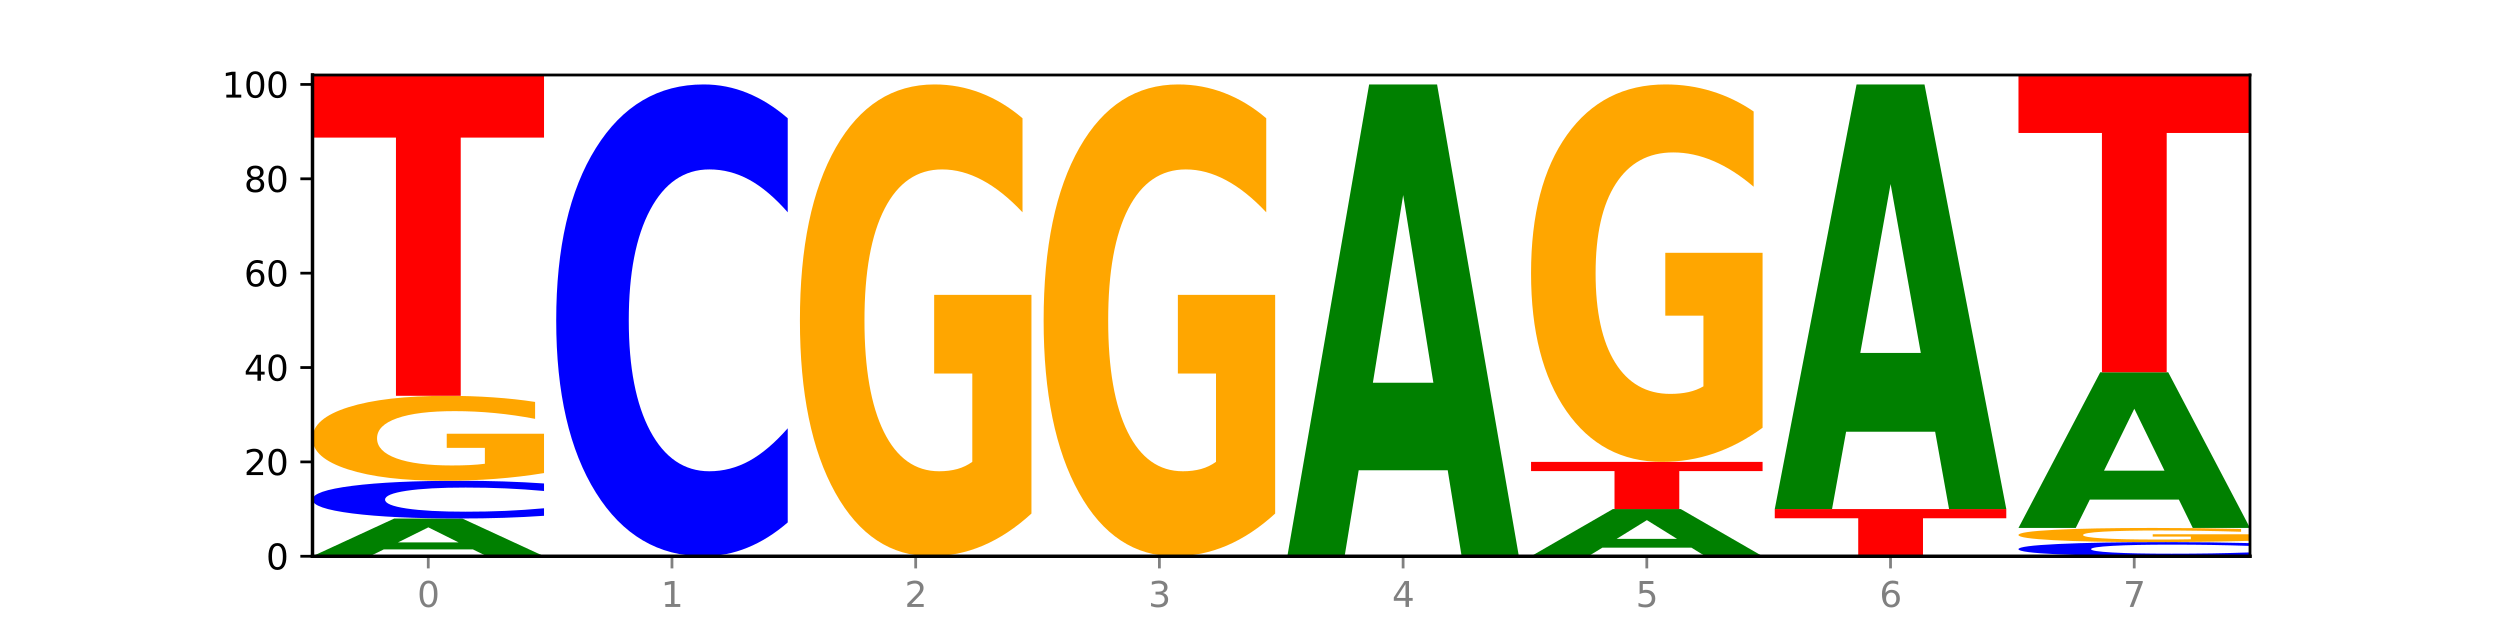
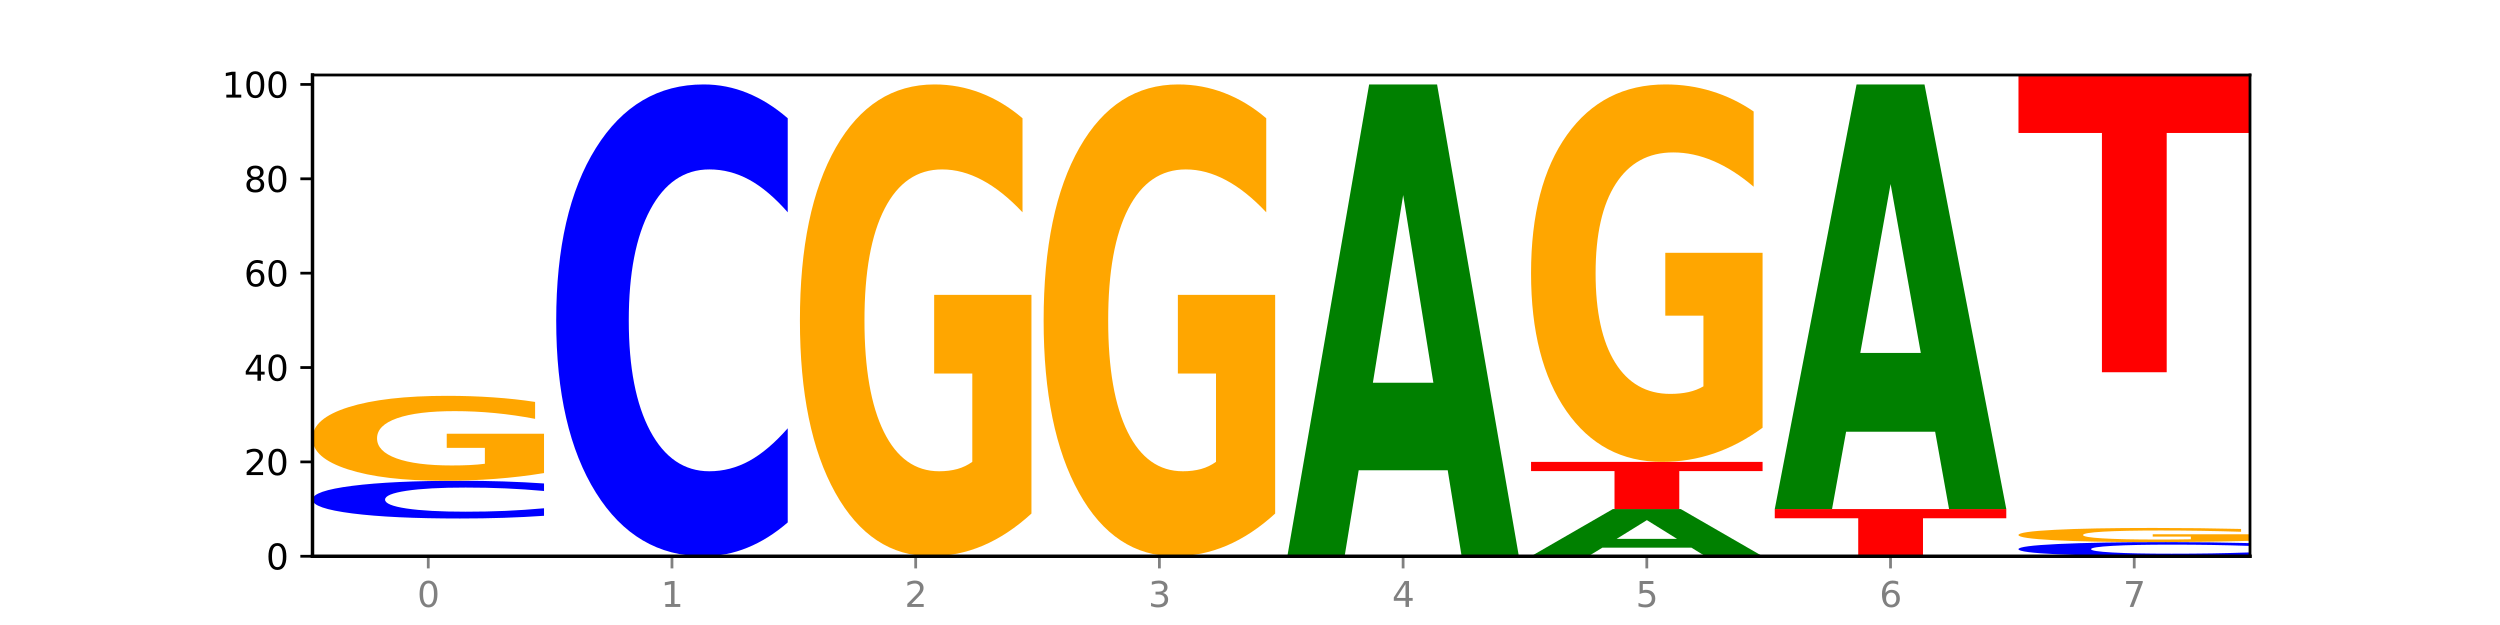
<svg xmlns="http://www.w3.org/2000/svg" xmlns:xlink="http://www.w3.org/1999/xlink" width="720pt" height="180pt" viewBox="0 0 720 180" version="1.1">
  <defs>
    <style type="text/css">*{stroke-linejoin: round; stroke-linecap: butt}</style>
  </defs>
  <g id="figure_1">
    <g id="patch_1">
      <path d="M 0 180  L 720 180  L 720 0  L 0 0  z " style="fill: #ffffff" />
    </g>
    <g id="axes_1">
      <g id="patch_2">
        <path d="M 90 160.2  L 648 160.2  L 648 21.6  L 90 21.6  z " style="fill: #ffffff" />
      </g>
      <g id="line2d_1">
        <path d="M 90 160.2  L 648 160.2  " clip-path="url(#pf32afa6564)" style="fill: none; stroke: #000000; stroke-width: 0.5; stroke-linecap: square" />
      </g>
      <g id="patch_3">
-         <path d="M 136.189 158.22  L 110.545 158.22  L 106.496 160.2  L 90 160.2  L 113.558 149.329  L 133.121 149.329  L 156.679 160.2  L 140.197 160.2  L 136.189 158.22  z M 114.635 156.202  L 132.058 156.202  L 123.36 151.878  L 114.635 156.202  z " clip-path="url(#pf32afa6564)" style="fill: #008000" />
-       </g>
+         </g>
      <g id="patch_4">
        <path d="M 156.679 148.55  Q 151.102 148.936 145.07 149.132  Q 139.039 149.329 132.47 149.329  Q 112.882 149.329 101.441 147.865  Q 90 146.401 90 143.897  Q 90 141.385 101.441 139.923  Q 112.882 138.459 132.47 138.459  Q 139.039 138.459 145.07 138.656  Q 151.102 138.852 156.679 139.238  L 156.679 141.405  Q 151.051 140.893 145.591 140.655  Q 140.131 140.417 134.1 140.417  Q 123.281 140.417 117.082 141.344  Q 110.899 142.269 110.899 143.897  Q 110.899 145.519 117.082 146.446  Q 123.281 147.371 134.1 147.371  Q 140.131 147.371 145.591 147.133  Q 151.051 146.893 156.679 146.381  L 156.679 148.55  z " clip-path="url(#pf32afa6564)" style="fill: #0000ff" />
      </g>
      <g id="patch_5">
        <path d="M 156.679 136.246  Q 149.955 137.352 142.722 137.908  Q 135.489 138.459 127.778 138.459  Q 110.353 138.459 100.177 135.165  Q 90 131.87 90 126.237  Q 90 120.538 100.356 117.269  Q 110.727 114 128.764 114  Q 135.713 114 142.079 114.445  Q 148.46 114.884 154.109 115.753  L 154.109 120.629  Q 148.281 119.512 142.513 118.961  Q 136.744 118.406 130.946 118.406  Q 120.216 118.406 114.403 120.437  Q 108.59 122.463 108.59 126.237  Q 108.59 129.976 114.194 132.017  Q 119.798 134.053 130.109 134.053  Q 132.919 134.053 135.325 133.937  Q 137.731 133.816 139.643 133.563  L 139.643 128.986  L 128.66 128.986  L 128.66 124.908  L 156.679 124.908  L 156.679 136.246  z " clip-path="url(#pf32afa6564)" style="fill: #ffa600" />
      </g>
      <g id="patch_6">
-         <path d="M 90 21.6  L 156.679 21.6  L 156.679 39.621  L 132.69 39.621  L 132.69 114  L 114.036 114  L 114.036 39.621  L 90 39.621  L 90 21.6  z " clip-path="url(#pf32afa6564)" style="fill: #ff0000" />
-       </g>
+         </g>
      <g id="patch_7">
        <path d="M 226.868 150.46  Q 221.29 155.288 215.259 157.73  Q 209.228 160.2 202.659 160.2  Q 183.07 160.2 171.629 141.899  Q 160.189 123.598 160.189 92.301  Q 160.189 60.892 171.629 42.619  Q 183.07 24.318 202.659 24.318  Q 209.228 24.318 215.259 26.788  Q 221.29 29.23 226.868 34.058  L 226.868 61.144  Q 221.24 54.745 215.78 51.769  Q 210.32 48.794 204.289 48.794  Q 193.47 48.794 187.27 60.386  Q 181.088 71.951 181.088 92.301  Q 181.088 112.567 187.27 124.159  Q 193.47 135.724 204.289 135.724  Q 210.32 135.724 215.78 132.748  Q 221.24 129.745 226.868 123.345  L 226.868 150.46  z " clip-path="url(#pf32afa6564)" style="fill: #0000ff" />
      </g>
      <g id="patch_8">
        <path d="M 297.057 147.906  Q 290.332 154.053 283.099 157.14  Q 275.866 160.2 268.155 160.2  Q 250.731 160.2 240.554 141.899  Q 230.377 123.598 230.377 92.301  Q 230.377 60.639 240.733 42.478  Q 251.104 24.318 269.142 24.318  Q 276.09 24.318 282.457 26.788  Q 288.838 29.23 294.486 34.058  L 294.486 61.144  Q 288.658 54.941 282.89 51.881  Q 277.122 48.794 271.323 48.794  Q 260.594 48.794 254.781 60.078  Q 248.967 71.333 248.967 92.301  Q 248.967 113.072 254.571 124.412  Q 260.175 135.724 270.487 135.724  Q 273.296 135.724 275.702 135.078  Q 278.108 134.405 280.021 133.001  L 280.021 107.57  L 269.037 107.57  L 269.037 84.919  L 297.057 84.919  L 297.057 147.906  z " clip-path="url(#pf32afa6564)" style="fill: #ffa600" />
      </g>
      <g id="patch_9">
        <path d="M 367.245 147.906  Q 360.521 154.053 353.288 157.14  Q 346.055 160.2 338.344 160.2  Q 320.919 160.2 310.743 141.899  Q 300.566 123.598 300.566 92.301  Q 300.566 60.639 310.922 42.478  Q 321.293 24.318 339.33 24.318  Q 346.279 24.318 352.645 26.788  Q 359.026 29.23 364.675 34.058  L 364.675 61.144  Q 358.847 54.941 353.079 51.881  Q 347.31 48.794 341.512 48.794  Q 330.782 48.794 324.969 60.078  Q 319.156 71.333 319.156 92.301  Q 319.156 113.072 324.76 124.412  Q 330.364 135.724 340.675 135.724  Q 343.485 135.724 345.891 135.078  Q 348.297 134.405 350.209 133.001  L 350.209 107.57  L 339.226 107.57  L 339.226 84.919  L 367.245 84.919  L 367.245 147.906  z " clip-path="url(#pf32afa6564)" style="fill: #ffa600" />
      </g>
      <g id="patch_10">
        <path d="M 416.943 135.446  L 391.3 135.446  L 387.251 160.2  L 370.755 160.2  L 394.313 24.318  L 413.876 24.318  L 437.434 160.2  L 420.952 160.2  L 416.943 135.446  z M 395.39 110.227  L 412.813 110.227  L 404.115 56.177  L 395.39 110.227  z " clip-path="url(#pf32afa6564)" style="fill: #008000" />
      </g>
      <g id="patch_11">
        <path d="M 487.132 157.725  L 461.488 157.725  L 457.439 160.2  L 440.943 160.2  L 464.501 146.612  L 484.065 146.612  L 507.623 160.2  L 491.14 160.2  L 487.132 157.725  z M 465.578 155.203  L 483.001 155.203  L 474.303 149.798  L 465.578 155.203  z " clip-path="url(#pf32afa6564)" style="fill: #008000" />
      </g>
      <g id="patch_12">
        <path d="M 440.943 133.024  L 507.623 133.024  L 507.623 135.674  L 483.634 135.674  L 483.634 146.612  L 464.979 146.612  L 464.979 135.674  L 440.943 135.674  L 440.943 133.024  z " clip-path="url(#pf32afa6564)" style="fill: #ff0000" />
      </g>
      <g id="patch_13">
        <path d="M 507.623 123.188  Q 500.898 128.106 493.665 130.576  Q 486.432 133.024 478.721 133.024  Q 461.297 133.024 451.12 118.383  Q 440.943 103.742 440.943 78.704  Q 440.943 53.375 451.299 38.846  Q 461.67 24.318 479.708 24.318  Q 486.656 24.318 493.023 26.294  Q 499.404 28.247 505.052 32.11  L 505.052 53.779  Q 499.224 48.816 493.456 46.369  Q 487.688 43.899 481.889 43.899  Q 471.16 43.899 465.347 52.926  Q 459.533 61.93 459.533 78.704  Q 459.533 95.321 465.137 104.393  Q 470.741 113.443 481.053 113.443  Q 483.862 113.443 486.268 112.926  Q 488.674 112.387 490.587 111.264  L 490.587 90.92  L 479.603 90.92  L 479.603 72.799  L 507.623 72.799  L 507.623 123.188  z " clip-path="url(#pf32afa6564)" style="fill: #ffa600" />
      </g>
      <g id="patch_14">
        <path d="M 511.132 146.612  L 577.811 146.612  L 577.811 149.262  L 553.822 149.262  L 553.822 160.2  L 535.168 160.2  L 535.168 149.262  L 511.132 149.262  L 511.132 146.612  z " clip-path="url(#pf32afa6564)" style="fill: #ff0000" />
      </g>
      <g id="patch_15">
        <path d="M 557.321 124.334  L 531.677 124.334  L 527.628 146.612  L 511.132 146.612  L 534.69 24.318  L 554.253 24.318  L 577.811 146.612  L 561.329 146.612  L 557.321 124.334  z M 535.767 101.636  L 553.19 101.636  L 544.492 52.991  L 535.767 101.636  z " clip-path="url(#pf32afa6564)" style="fill: #008000" />
      </g>
      <g id="patch_16">
        <path d="M 648 159.908  Q 642.422 160.053 636.391 160.126  Q 630.36 160.2 623.791 160.2  Q 604.202 160.2 592.762 159.651  Q 581.321 159.102 581.321 158.163  Q 581.321 157.221 592.762 156.673  Q 604.202 156.124 623.791 156.124  Q 630.36 156.124 636.391 156.198  Q 642.422 156.271 648 156.416  L 648 157.228  Q 642.372 157.036 636.912 156.947  Q 631.452 156.858 625.421 156.858  Q 614.602 156.858 608.402 157.206  Q 602.22 157.553 602.22 158.163  Q 602.22 158.771 608.402 159.119  Q 614.602 159.466 625.421 159.466  Q 631.452 159.466 636.912 159.376  Q 642.372 159.286 648 159.094  L 648 159.908  z " clip-path="url(#pf32afa6564)" style="fill: #0000ff" />
      </g>
      <g id="patch_17">
        <path d="M 648 155.755  Q 641.275 155.939 634.042 156.032  Q 626.81 156.124 619.099 156.124  Q 601.674 156.124 591.497 155.574  Q 581.321 155.025 581.321 154.087  Q 581.321 153.137 591.677 152.592  Q 602.048 152.047 620.085 152.047  Q 627.034 152.047 633.4 152.121  Q 639.781 152.194 645.43 152.339  L 645.43 153.152  Q 639.602 152.966 633.833 152.874  Q 628.065 152.781 622.267 152.781  Q 611.537 152.781 605.724 153.12  Q 599.911 153.458 599.911 154.087  Q 599.911 154.71 605.515 155.05  Q 611.119 155.389 621.43 155.389  Q 624.239 155.389 626.645 155.37  Q 629.051 155.35 630.964 155.308  L 630.964 154.545  L 619.98 154.545  L 619.98 153.865  L 648 153.865  L 648 155.755  z " clip-path="url(#pf32afa6564)" style="fill: #ffa600" />
      </g>
      <g id="patch_18">
-         <path d="M 627.51 143.878  L 601.866 143.878  L 597.817 152.047  L 581.321 152.047  L 604.879 107.206  L 624.442 107.206  L 648 152.047  L 631.518 152.047  L 627.51 143.878  z M 605.956 135.556  L 623.379 135.556  L 614.681 117.719  L 605.956 135.556  z " clip-path="url(#pf32afa6564)" style="fill: #008000" />
-       </g>
+         </g>
      <g id="patch_19">
        <path d="M 581.321 21.6  L 648 21.6  L 648 38.296  L 624.011 38.296  L 624.011 107.206  L 605.356 107.206  L 605.356 38.296  L 581.321 38.296  L 581.321 21.6  z " clip-path="url(#pf32afa6564)" style="fill: #ff0000" />
      </g>
      <g id="matplotlib.axis_1">
        <g id="xtick_1">
          <g id="line2d_2">
            <defs>
              <path id="mcd2d7ffd72" d="M 0 0  L 0 3.5  " style="stroke: #808080; stroke-width: 0.8" />
            </defs>
            <g>
              <use xlink:href="#mcd2d7ffd72" x="123.34" y="160.2" style="fill: #808080; stroke: #808080; stroke-width: 0.8" />
            </g>
          </g>
          <g id="text_1">
            <g style="fill: #808080" transform="translate(120.158 174.798) scale(0.1 -0.1)">
              <defs>
                <path id="DejaVuSans-30" d="M 2034 4250  Q 1547 4250 1301 3770  Q 1056 3291 1056 2328  Q 1056 1369 1301 889  Q 1547 409 2034 409  Q 2525 409 2770 889  Q 3016 1369 3016 2328  Q 3016 3291 2770 3770  Q 2525 4250 2034 4250  z M 2034 4750  Q 2819 4750 3233 4129  Q 3647 3509 3647 2328  Q 3647 1150 3233 529  Q 2819 -91 2034 -91  Q 1250 -91 836 529  Q 422 1150 422 2328  Q 422 3509 836 4129  Q 1250 4750 2034 4750  z " transform="scale(0.016)" />
              </defs>
              <use xlink:href="#DejaVuSans-30" />
            </g>
          </g>
        </g>
        <g id="xtick_2">
          <g id="line2d_3">
            <g>
              <use xlink:href="#mcd2d7ffd72" x="193.528" y="160.2" style="fill: #808080; stroke: #808080; stroke-width: 0.8" />
            </g>
          </g>
          <g id="text_2">
            <g style="fill: #808080" transform="translate(190.347 174.798) scale(0.1 -0.1)">
              <defs>
                <path id="DejaVuSans-31" d="M 794 531  L 1825 531  L 1825 4091  L 703 3866  L 703 4441  L 1819 4666  L 2450 4666  L 2450 531  L 3481 531  L 3481 0  L 794 0  L 794 531  z " transform="scale(0.016)" />
              </defs>
              <use xlink:href="#DejaVuSans-31" />
            </g>
          </g>
        </g>
        <g id="xtick_3">
          <g id="line2d_4">
            <g>
              <use xlink:href="#mcd2d7ffd72" x="263.717" y="160.2" style="fill: #808080; stroke: #808080; stroke-width: 0.8" />
            </g>
          </g>
          <g id="text_3">
            <g style="fill: #808080" transform="translate(260.536 174.798) scale(0.1 -0.1)">
              <defs>
                <path id="DejaVuSans-32" d="M 1228 531  L 3431 531  L 3431 0  L 469 0  L 469 531  Q 828 903 1448 1529  Q 2069 2156 2228 2338  Q 2531 2678 2651 2914  Q 2772 3150 2772 3378  Q 2772 3750 2511 3984  Q 2250 4219 1831 4219  Q 1534 4219 1204 4116  Q 875 4013 500 3803  L 500 4441  Q 881 4594 1212 4672  Q 1544 4750 1819 4750  Q 2544 4750 2975 4387  Q 3406 4025 3406 3419  Q 3406 3131 3298 2873  Q 3191 2616 2906 2266  Q 2828 2175 2409 1742  Q 1991 1309 1228 531  z " transform="scale(0.016)" />
              </defs>
              <use xlink:href="#DejaVuSans-32" />
            </g>
          </g>
        </g>
        <g id="xtick_4">
          <g id="line2d_5">
            <g>
              <use xlink:href="#mcd2d7ffd72" x="333.906" y="160.2" style="fill: #808080; stroke: #808080; stroke-width: 0.8" />
            </g>
          </g>
          <g id="text_4">
            <g style="fill: #808080" transform="translate(330.724 174.798) scale(0.1 -0.1)">
              <defs>
                <path id="DejaVuSans-33" d="M 2597 2516  Q 3050 2419 3304 2112  Q 3559 1806 3559 1356  Q 3559 666 3084 287  Q 2609 -91 1734 -91  Q 1441 -91 1130 -33  Q 819 25 488 141  L 488 750  Q 750 597 1062 519  Q 1375 441 1716 441  Q 2309 441 2620 675  Q 2931 909 2931 1356  Q 2931 1769 2642 2001  Q 2353 2234 1838 2234  L 1294 2234  L 1294 2753  L 1863 2753  Q 2328 2753 2575 2939  Q 2822 3125 2822 3475  Q 2822 3834 2567 4026  Q 2313 4219 1838 4219  Q 1578 4219 1281 4162  Q 984 4106 628 3988  L 628 4550  Q 988 4650 1302 4700  Q 1616 4750 1894 4750  Q 2613 4750 3031 4423  Q 3450 4097 3450 3541  Q 3450 3153 3228 2886  Q 3006 2619 2597 2516  z " transform="scale(0.016)" />
              </defs>
              <use xlink:href="#DejaVuSans-33" />
            </g>
          </g>
        </g>
        <g id="xtick_5">
          <g id="line2d_6">
            <g>
              <use xlink:href="#mcd2d7ffd72" x="404.094" y="160.2" style="fill: #808080; stroke: #808080; stroke-width: 0.8" />
            </g>
          </g>
          <g id="text_5">
            <g style="fill: #808080" transform="translate(400.913 174.798) scale(0.1 -0.1)">
              <defs>
                <path id="DejaVuSans-34" d="M 2419 4116  L 825 1625  L 2419 1625  L 2419 4116  z M 2253 4666  L 3047 4666  L 3047 1625  L 3713 1625  L 3713 1100  L 3047 1100  L 3047 0  L 2419 0  L 2419 1100  L 313 1100  L 313 1709  L 2253 4666  z " transform="scale(0.016)" />
              </defs>
              <use xlink:href="#DejaVuSans-34" />
            </g>
          </g>
        </g>
        <g id="xtick_6">
          <g id="line2d_7">
            <g>
              <use xlink:href="#mcd2d7ffd72" x="474.283" y="160.2" style="fill: #808080; stroke: #808080; stroke-width: 0.8" />
            </g>
          </g>
          <g id="text_6">
            <g style="fill: #808080" transform="translate(471.102 174.798) scale(0.1 -0.1)">
              <defs>
                <path id="DejaVuSans-35" d="M 691 4666  L 3169 4666  L 3169 4134  L 1269 4134  L 1269 2991  Q 1406 3038 1543 3061  Q 1681 3084 1819 3084  Q 2600 3084 3056 2656  Q 3513 2228 3513 1497  Q 3513 744 3044 326  Q 2575 -91 1722 -91  Q 1428 -91 1123 -41  Q 819 9 494 109  L 494 744  Q 775 591 1075 516  Q 1375 441 1709 441  Q 2250 441 2565 725  Q 2881 1009 2881 1497  Q 2881 1984 2565 2268  Q 2250 2553 1709 2553  Q 1456 2553 1204 2497  Q 953 2441 691 2322  L 691 4666  z " transform="scale(0.016)" />
              </defs>
              <use xlink:href="#DejaVuSans-35" />
            </g>
          </g>
        </g>
        <g id="xtick_7">
          <g id="line2d_8">
            <g>
              <use xlink:href="#mcd2d7ffd72" x="544.472" y="160.2" style="fill: #808080; stroke: #808080; stroke-width: 0.8" />
            </g>
          </g>
          <g id="text_7">
            <g style="fill: #808080" transform="translate(541.29 174.798) scale(0.1 -0.1)">
              <defs>
                <path id="DejaVuSans-36" d="M 2113 2584  Q 1688 2584 1439 2293  Q 1191 2003 1191 1497  Q 1191 994 1439 701  Q 1688 409 2113 409  Q 2538 409 2786 701  Q 3034 994 3034 1497  Q 3034 2003 2786 2293  Q 2538 2584 2113 2584  z M 3366 4563  L 3366 3988  Q 3128 4100 2886 4159  Q 2644 4219 2406 4219  Q 1781 4219 1451 3797  Q 1122 3375 1075 2522  Q 1259 2794 1537 2939  Q 1816 3084 2150 3084  Q 2853 3084 3261 2657  Q 3669 2231 3669 1497  Q 3669 778 3244 343  Q 2819 -91 2113 -91  Q 1303 -91 875 529  Q 447 1150 447 2328  Q 447 3434 972 4092  Q 1497 4750 2381 4750  Q 2619 4750 2861 4703  Q 3103 4656 3366 4563  z " transform="scale(0.016)" />
              </defs>
              <use xlink:href="#DejaVuSans-36" />
            </g>
          </g>
        </g>
        <g id="xtick_8">
          <g id="line2d_9">
            <g>
              <use xlink:href="#mcd2d7ffd72" x="614.66" y="160.2" style="fill: #808080; stroke: #808080; stroke-width: 0.8" />
            </g>
          </g>
          <g id="text_8">
            <g style="fill: #808080" transform="translate(611.479 174.798) scale(0.1 -0.1)">
              <defs>
                <path id="DejaVuSans-37" d="M 525 4666  L 3525 4666  L 3525 4397  L 1831 0  L 1172 0  L 2766 4134  L 525 4134  L 525 4666  z " transform="scale(0.016)" />
              </defs>
              <use xlink:href="#DejaVuSans-37" />
            </g>
          </g>
        </g>
      </g>
      <g id="matplotlib.axis_2">
        <g id="ytick_1">
          <g id="line2d_10">
            <defs>
              <path id="mb9f1cd0922" d="M 0 0  L -3.5 0  " style="stroke: #000000; stroke-width: 0.8" />
            </defs>
            <g>
              <use xlink:href="#mb9f1cd0922" x="90" y="160.2" style="stroke: #000000; stroke-width: 0.8" />
            </g>
          </g>
          <g id="text_9">
            <g transform="translate(76.638 163.999) scale(0.1 -0.1)">
              <use xlink:href="#DejaVuSans-30" />
            </g>
          </g>
        </g>
        <g id="ytick_2">
          <g id="line2d_11">
            <g>
              <use xlink:href="#mb9f1cd0922" x="90" y="133.024" style="stroke: #000000; stroke-width: 0.8" />
            </g>
          </g>
          <g id="text_10">
            <g transform="translate(70.275 136.823) scale(0.1 -0.1)">
              <use xlink:href="#DejaVuSans-32" />
              <use xlink:href="#DejaVuSans-30" x="63.623" />
            </g>
          </g>
        </g>
        <g id="ytick_3">
          <g id="line2d_12">
            <g>
              <use xlink:href="#mb9f1cd0922" x="90" y="105.847" style="stroke: #000000; stroke-width: 0.8" />
            </g>
          </g>
          <g id="text_11">
            <g transform="translate(70.275 109.646) scale(0.1 -0.1)">
              <use xlink:href="#DejaVuSans-34" />
              <use xlink:href="#DejaVuSans-30" x="63.623" />
            </g>
          </g>
        </g>
        <g id="ytick_4">
          <g id="line2d_13">
            <g>
              <use xlink:href="#mb9f1cd0922" x="90" y="78.671" style="stroke: #000000; stroke-width: 0.8" />
            </g>
          </g>
          <g id="text_12">
            <g transform="translate(70.275 82.47) scale(0.1 -0.1)">
              <use xlink:href="#DejaVuSans-36" />
              <use xlink:href="#DejaVuSans-30" x="63.623" />
            </g>
          </g>
        </g>
        <g id="ytick_5">
          <g id="line2d_14">
            <g>
              <use xlink:href="#mb9f1cd0922" x="90" y="51.494" style="stroke: #000000; stroke-width: 0.8" />
            </g>
          </g>
          <g id="text_13">
            <g transform="translate(70.275 55.293) scale(0.1 -0.1)">
              <defs>
                <path id="DejaVuSans-38" d="M 2034 2216  Q 1584 2216 1326 1975  Q 1069 1734 1069 1313  Q 1069 891 1326 650  Q 1584 409 2034 409  Q 2484 409 2743 651  Q 3003 894 3003 1313  Q 3003 1734 2745 1975  Q 2488 2216 2034 2216  z M 1403 2484  Q 997 2584 770 2862  Q 544 3141 544 3541  Q 544 4100 942 4425  Q 1341 4750 2034 4750  Q 2731 4750 3128 4425  Q 3525 4100 3525 3541  Q 3525 3141 3298 2862  Q 3072 2584 2669 2484  Q 3125 2378 3379 2068  Q 3634 1759 3634 1313  Q 3634 634 3220 271  Q 2806 -91 2034 -91  Q 1263 -91 848 271  Q 434 634 434 1313  Q 434 1759 690 2068  Q 947 2378 1403 2484  z M 1172 3481  Q 1172 3119 1398 2916  Q 1625 2713 2034 2713  Q 2441 2713 2670 2916  Q 2900 3119 2900 3481  Q 2900 3844 2670 4047  Q 2441 4250 2034 4250  Q 1625 4250 1398 4047  Q 1172 3844 1172 3481  z " transform="scale(0.016)" />
              </defs>
              <use xlink:href="#DejaVuSans-38" />
              <use xlink:href="#DejaVuSans-30" x="63.623" />
            </g>
          </g>
        </g>
        <g id="ytick_6">
          <g id="line2d_15">
            <g>
              <use xlink:href="#mb9f1cd0922" x="90" y="24.318" style="stroke: #000000; stroke-width: 0.8" />
            </g>
          </g>
          <g id="text_14">
            <g transform="translate(63.913 28.117) scale(0.1 -0.1)">
              <use xlink:href="#DejaVuSans-31" />
              <use xlink:href="#DejaVuSans-30" x="63.623" />
              <use xlink:href="#DejaVuSans-30" x="127.246" />
            </g>
          </g>
        </g>
      </g>
      <g id="patch_20">
        <path d="M 90 160.2  L 90 21.6  " style="fill: none; stroke: #000000; stroke-linejoin: miter; stroke-linecap: square" />
      </g>
      <g id="patch_21">
        <path d="M 648 160.2  L 648 21.6  " style="fill: none; stroke: #000000; stroke-width: 0.8; stroke-linejoin: miter; stroke-linecap: square" />
      </g>
      <g id="patch_22">
        <path d="M 90 160.2  L 648 160.2  " style="fill: none; stroke: #000000; stroke-linejoin: miter; stroke-linecap: square" />
      </g>
      <g id="patch_23">
        <path d="M 90 21.6  L 648 21.6  " style="fill: none; stroke: #000000; stroke-width: 0.8; stroke-linejoin: miter; stroke-linecap: square" />
      </g>
    </g>
  </g>
  <defs>
    <clipPath id="pf32afa6564">
      <rect x="90" y="21.6" width="558" height="138.6" />
    </clipPath>
  </defs>
</svg>